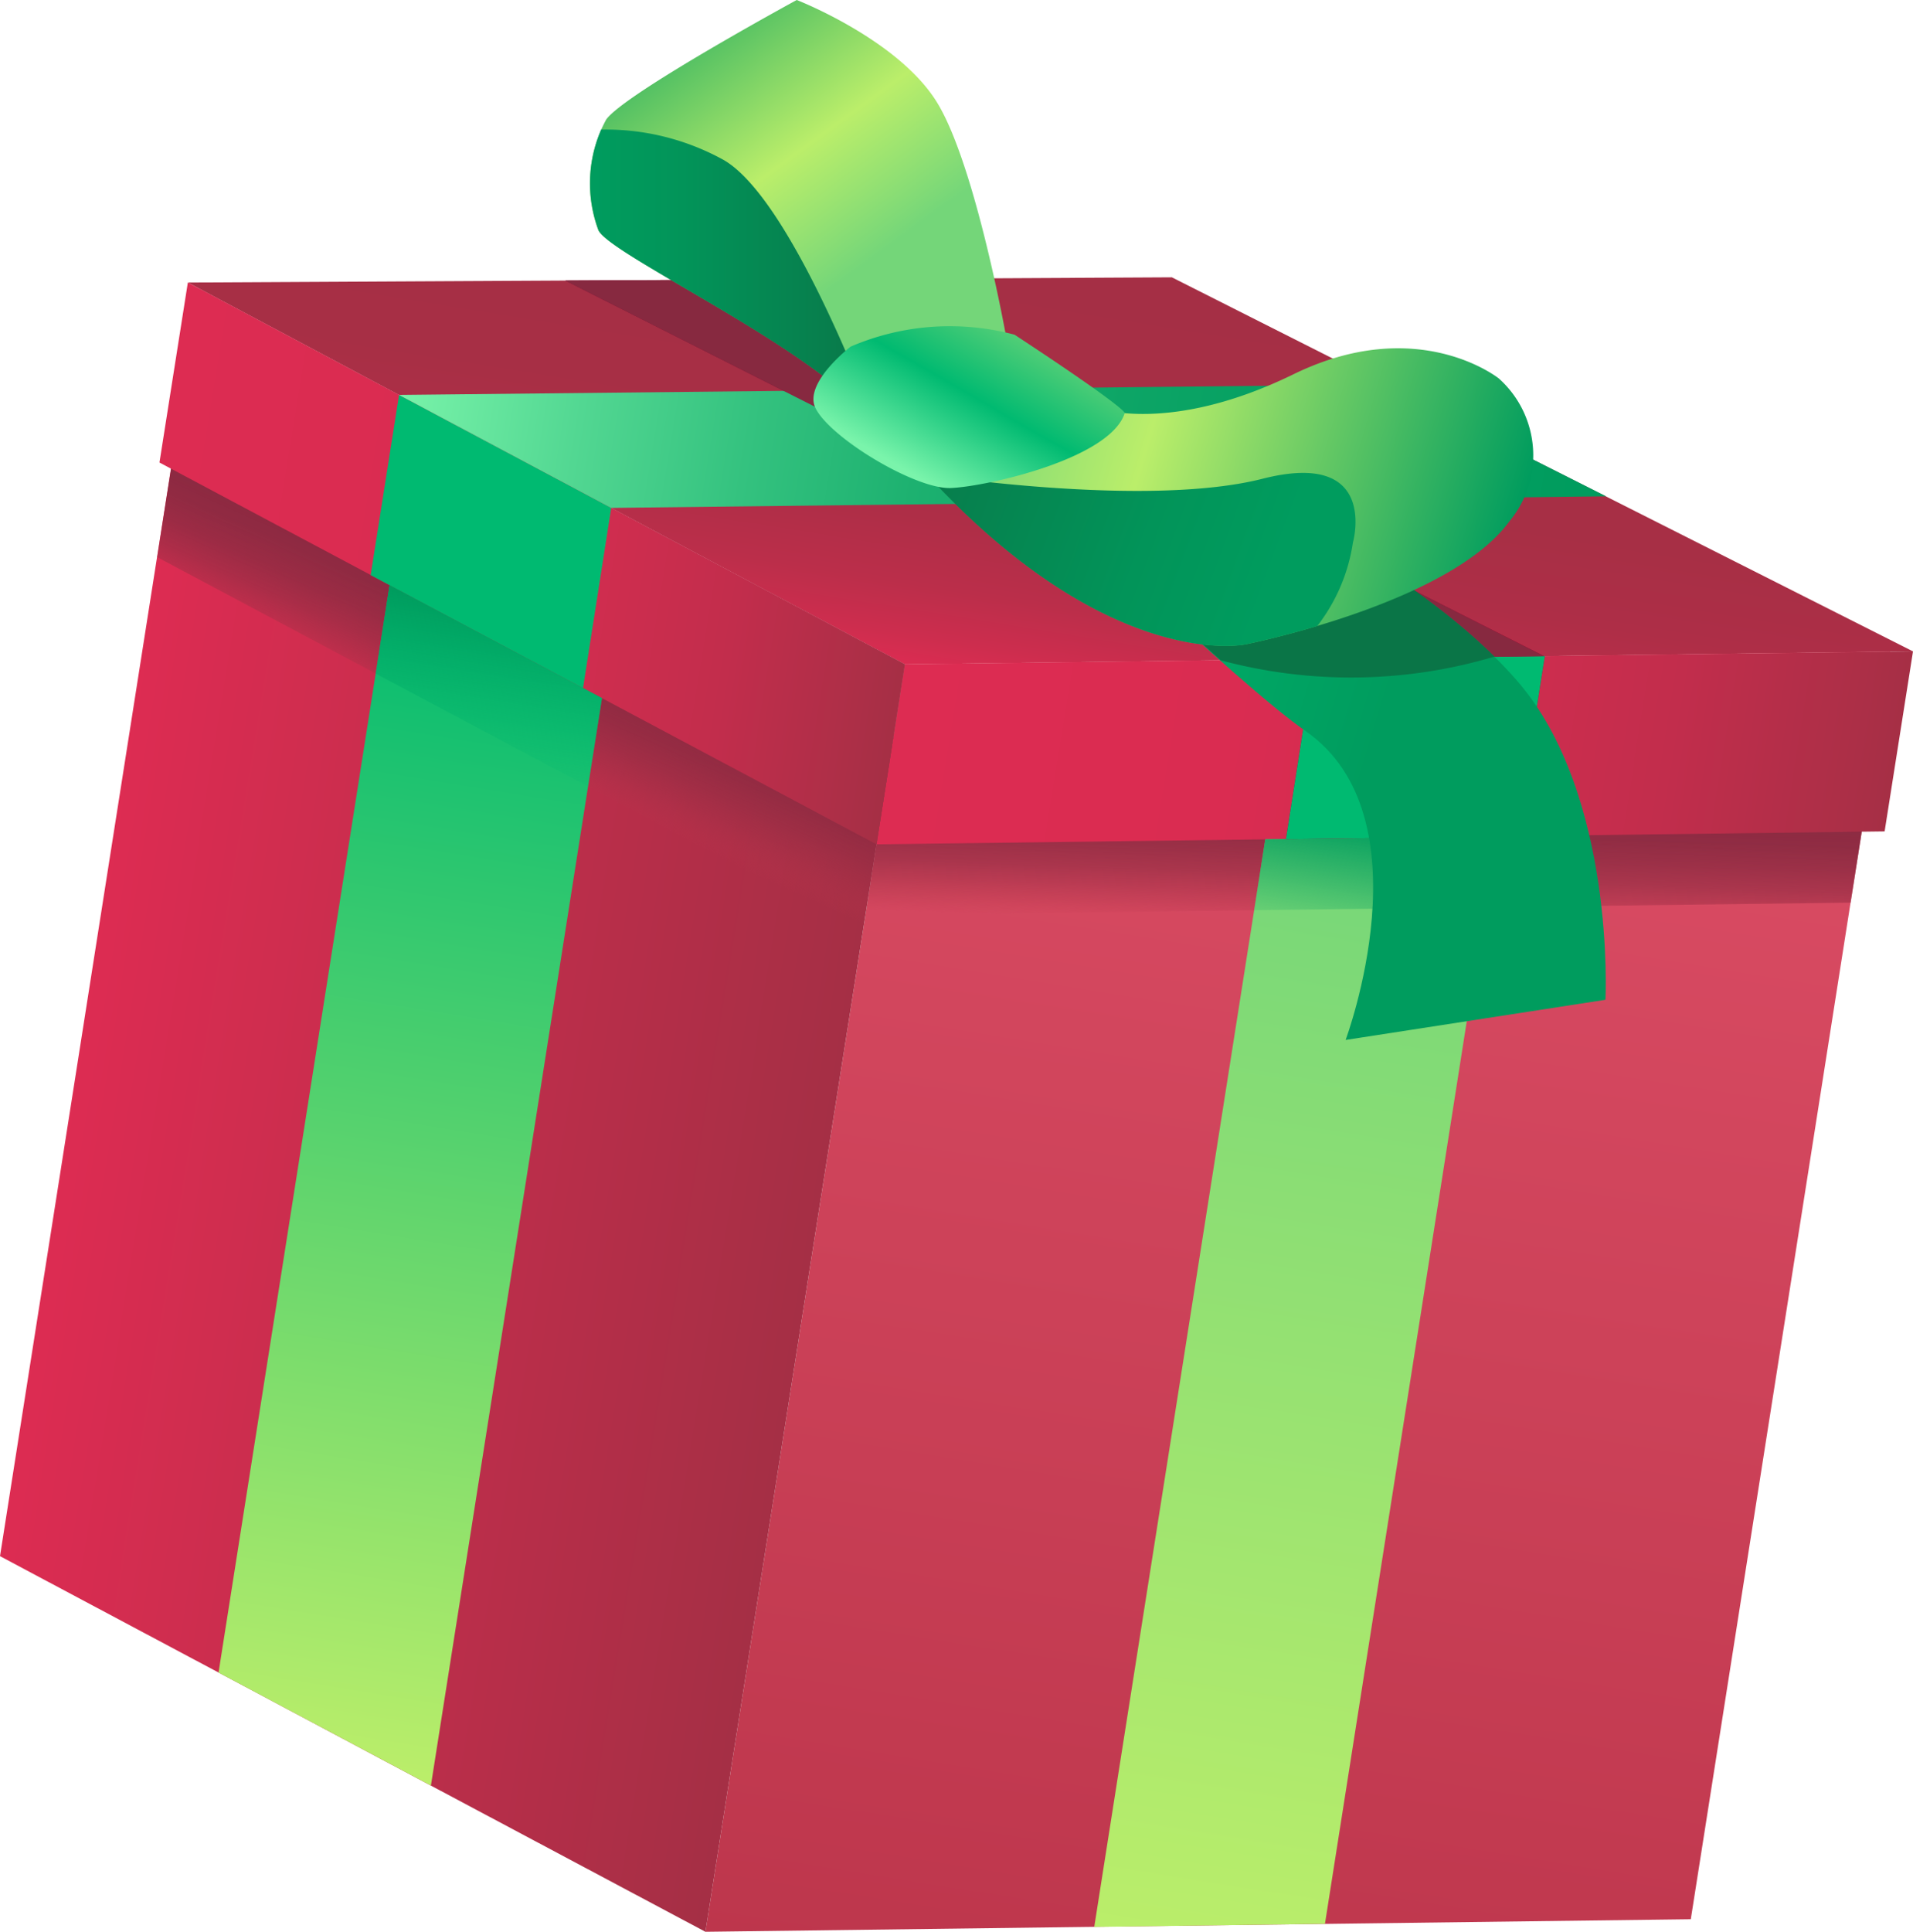
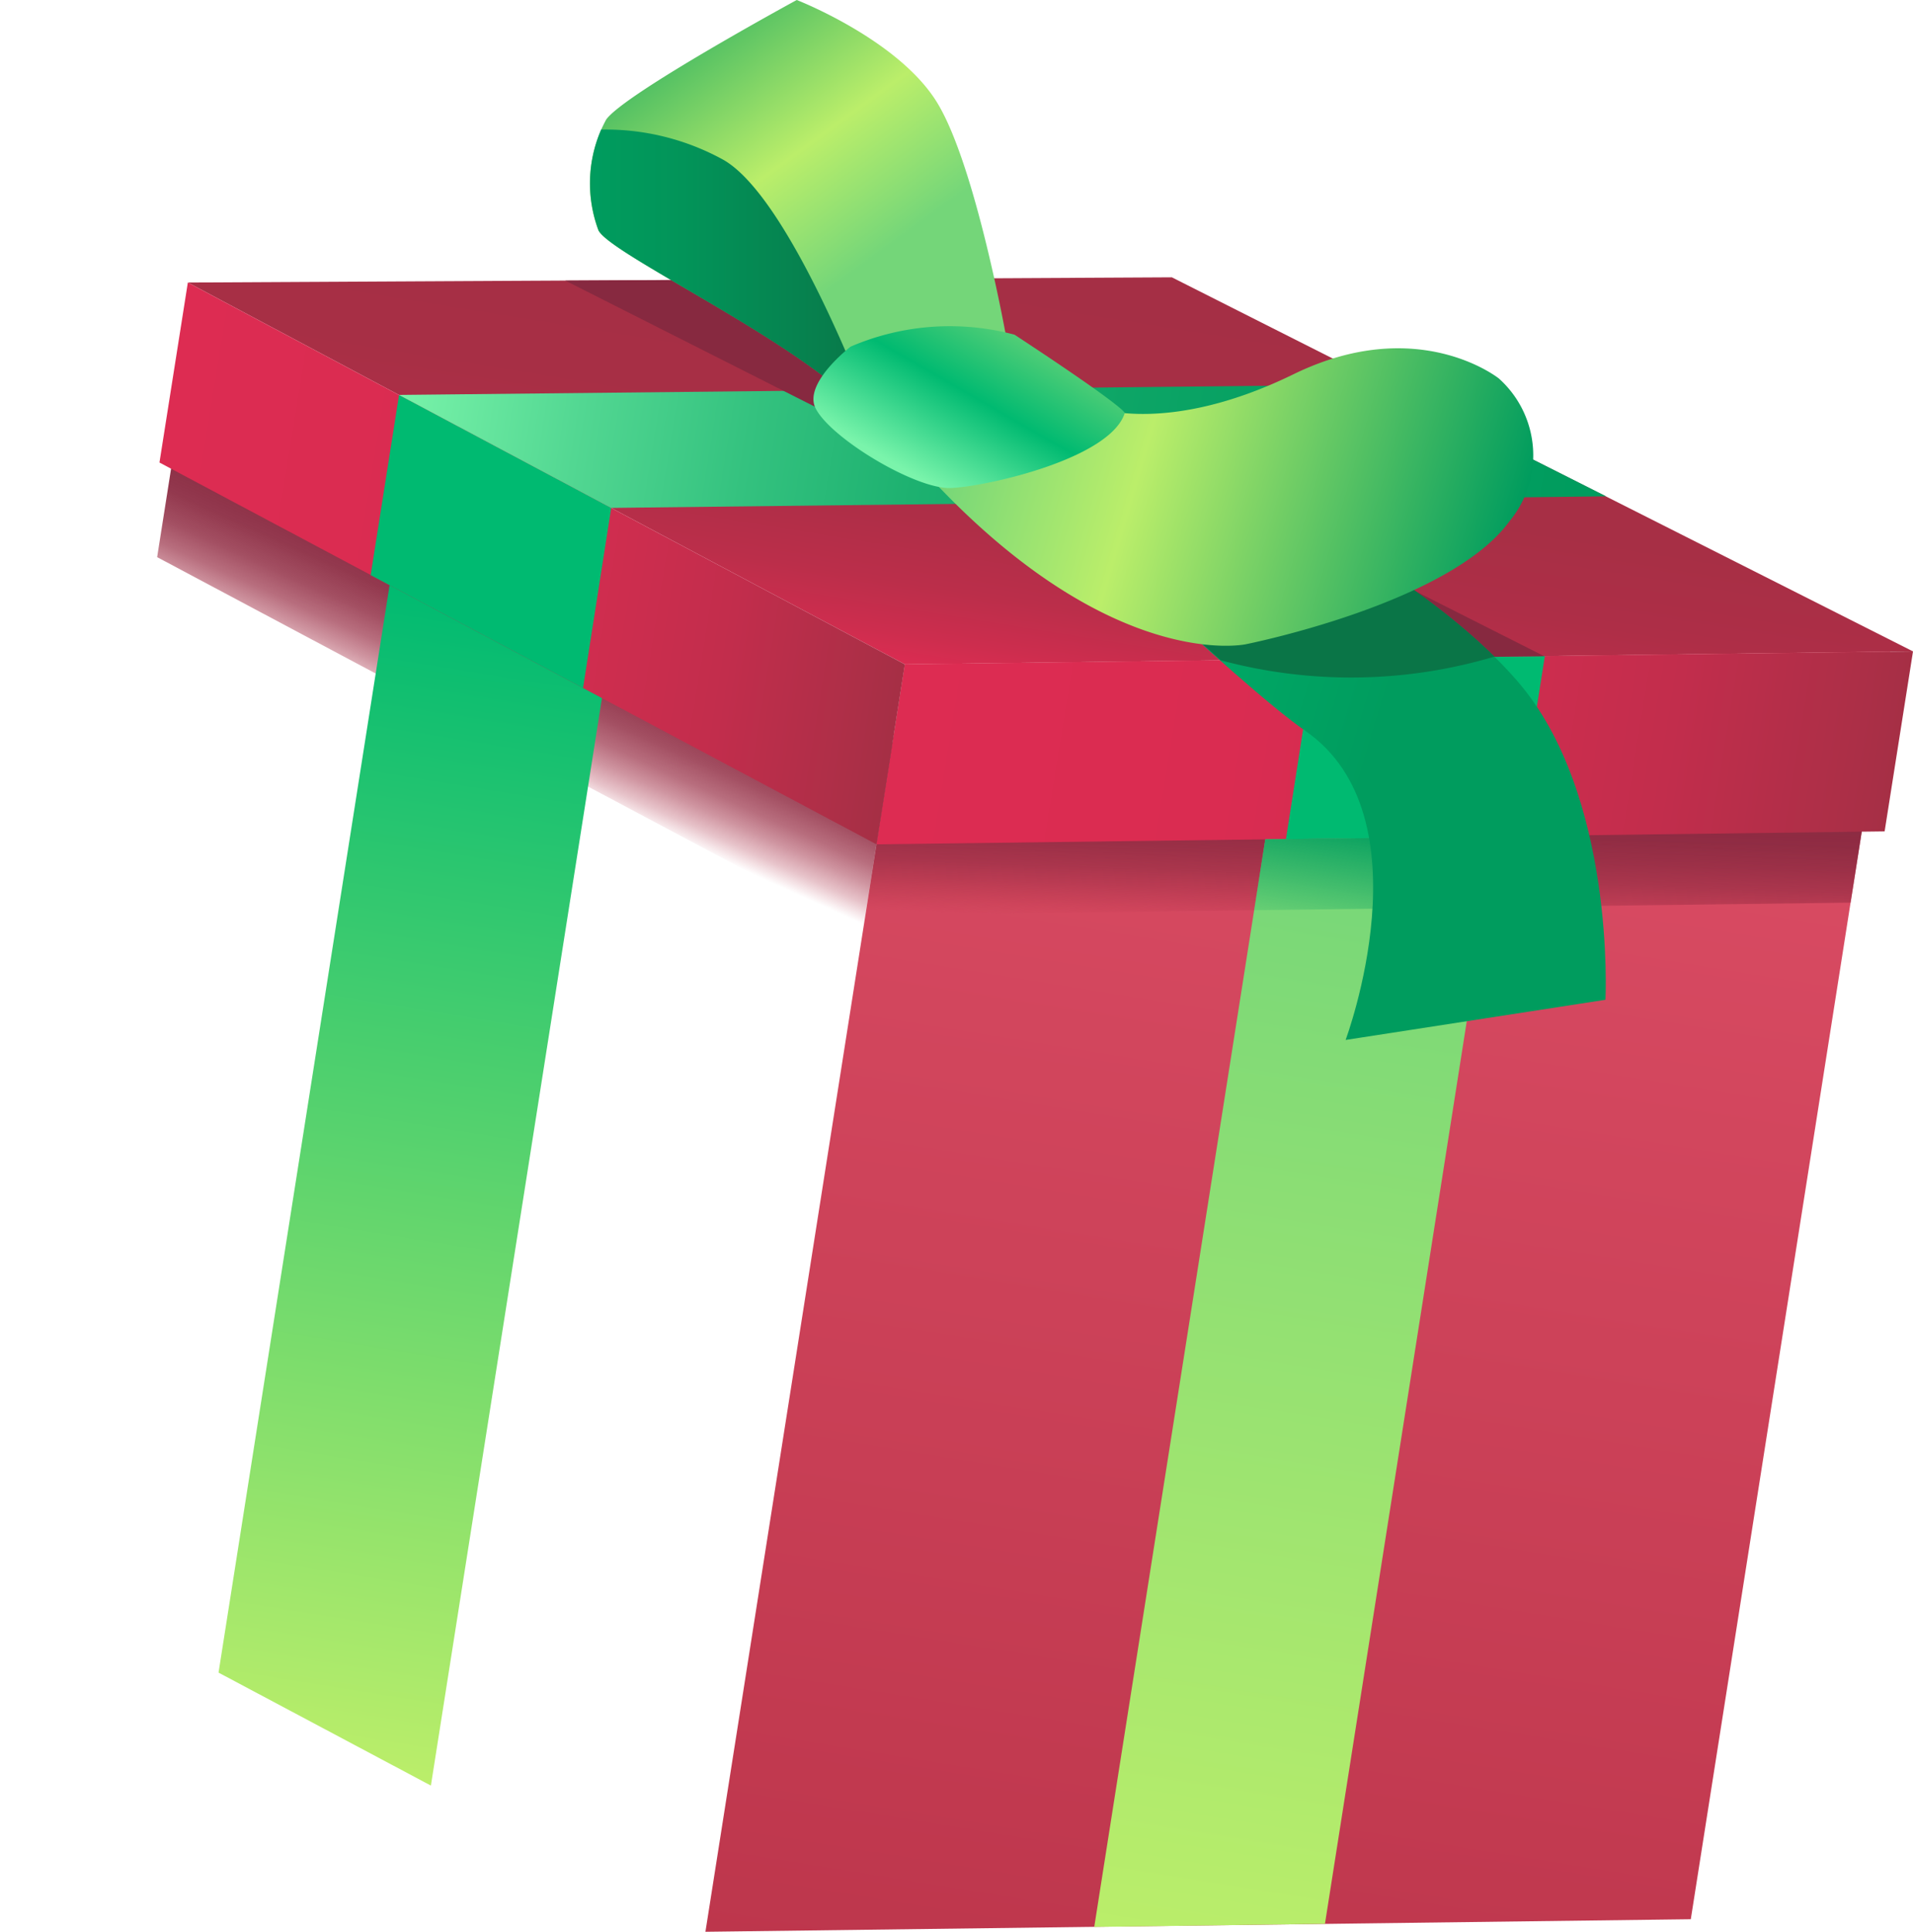
<svg xmlns="http://www.w3.org/2000/svg" xmlns:xlink="http://www.w3.org/1999/xlink" viewBox="0 0 99.09 100.03">
  <defs>
    <style>.cls-1{fill:url(#Degradado_sin_nombre_297);}.cls-2{fill:url(#Degradado_sin_nombre_287);}.cls-3{fill:url(#Degradado_sin_nombre_302);}.cls-4{fill:url(#Degradado_sin_nombre_295);}.cls-5{fill:url(#Degradado_sin_nombre_134);}.cls-6{fill:url(#Degradado_sin_nombre_19);}.cls-7{fill:url(#Degradado_sin_nombre_338);}.cls-8{fill:#00ba71;}.cls-9{fill:url(#Degradado_sin_nombre_290);}.cls-10{fill:url(#Degradado_sin_nombre_304);}.cls-11{fill:url(#Degradado_sin_nombre_295-2);}.cls-12{fill:url(#Degradado_sin_nombre_133);}.cls-13{fill:url(#Degradado_sin_nombre_138);}.cls-14{fill:url(#Degradado_sin_nombre_15);}.cls-15{fill:#872940;}.cls-16{fill:url(#Degradado_sin_nombre_14);}.cls-17{fill:#0a7547;}.cls-18{fill:url(#Degradado_sin_nombre_184);}.cls-19{fill:url(#Degradado_sin_nombre_188);}.cls-20{fill:url(#Degradado_sin_nombre_184-2);}.cls-21{fill:url(#Degradado_sin_nombre_196);}.cls-22{fill:url(#Degradado_sin_nombre_13);}</style>
    <linearGradient id="Degradado_sin_nombre_297" x1="46.58" y1="13.7" x2="46.58" y2="-8.25" gradientTransform="matrix(0.99, 0.16, -0.16, 0.99, 8.78, 14.54)" gradientUnits="userSpaceOnUse">
      <stop offset="0" stop-color="#dd2c52" />
      <stop offset="0.08" stop-color="#cd2d4e" />
      <stop offset="0.2" stop-color="#bb2e4a" />
      <stop offset="0.36" stop-color="#ae2e47" />
      <stop offset="0.56" stop-color="#a72f45" />
      <stop offset="1" stop-color="#a52f45" />
    </linearGradient>
    <linearGradient id="Degradado_sin_nombre_287" x1="65.87" y1="80.14" x2="65.87" y2="5.12" gradientTransform="matrix(0.99, 0.16, -0.16, 0.99, 8.78, 14.54)" gradientUnits="userSpaceOnUse">
      <stop offset="0" stop-color="#bd364c" />
      <stop offset="1" stop-color="#dd4e66" />
    </linearGradient>
    <linearGradient id="Degradado_sin_nombre_302" x1="65.27" y1="13.1" x2="66.53" y2="23.04" gradientTransform="matrix(0.99, 0.16, -0.16, 0.99, 8.78, 14.54)" gradientUnits="userSpaceOnUse">
      <stop offset="0" stop-color="#872940" />
      <stop offset="0.35" stop-color="#882940" stop-opacity="0.98" />
      <stop offset="0.51" stop-color="#8b2a41" stop-opacity="0.93" />
      <stop offset="0.63" stop-color="#902b42" stop-opacity="0.83" />
      <stop offset="0.74" stop-color="#972d44" stop-opacity="0.7" />
      <stop offset="0.83" stop-color="#a12f46" stop-opacity="0.52" />
      <stop offset="0.91" stop-color="#ac3248" stop-opacity="0.31" />
      <stop offset="0.99" stop-color="#ba354b" stop-opacity="0.05" />
      <stop offset="1" stop-color="#bd364c" stop-opacity="0" />
    </linearGradient>
    <linearGradient id="Degradado_sin_nombre_295" x1="40.72" y1="14.03" x2="92.2" y2="14.03" gradientTransform="matrix(0.99, 0.16, -0.16, 0.99, 8.78, 14.54)" gradientUnits="userSpaceOnUse">
      <stop offset="0" stop-color="#dd2c52" />
      <stop offset="0.33" stop-color="#da2c51" />
      <stop offset="0.57" stop-color="#d12d4f" />
      <stop offset="0.77" stop-color="#c22d4c" />
      <stop offset="0.95" stop-color="#ac2f47" />
      <stop offset="1" stop-color="#a52f45" />
    </linearGradient>
    <linearGradient id="Degradado_sin_nombre_134" x1="66.46" y1="76.76" x2="66.46" y2="17.75" gradientTransform="matrix(0.99, 0.16, -0.16, 0.99, 8.78, 14.54)" gradientUnits="userSpaceOnUse">
      <stop offset="0" stop-color="#bbee6a" />
      <stop offset="1" stop-color="#74d679" />
    </linearGradient>
    <linearGradient id="Degradado_sin_nombre_19" x1="66.46" y1="23.47" x2="66.46" y2="17.75" gradientTransform="matrix(0.99, 0.16, -0.16, 0.99, 8.78, 14.54)" gradientUnits="userSpaceOnUse">
      <stop offset="0" stop-color="#009c5e" stop-opacity="0.1" />
      <stop offset="1" stop-color="#009c5e" />
    </linearGradient>
    <linearGradient id="Degradado_sin_nombre_338" x1="20.25" y1="7.22" x2="73.39" y2="7.22" gradientTransform="matrix(0.99, 0.16, -0.16, 0.99, 8.78, 14.54)" gradientUnits="userSpaceOnUse">
      <stop offset="0" stop-color="#890a34" />
      <stop offset="0.38" stop-color="#8c0934" />
      <stop offset="0.67" stop-color="#960634" />
      <stop offset="0.93" stop-color="#a60233" />
      <stop offset="1" stop-color="#ac0033" />
    </linearGradient>
    <linearGradient id="Degradado_sin_nombre_290" x1="1.59" y1="40.15" x2="40.72" y2="40.15" gradientTransform="matrix(0.99, 0.16, -0.16, 0.99, 8.78, 14.54)" gradientUnits="userSpaceOnUse">
      <stop offset="0" stop-color="#dd2c52" />
      <stop offset="1" stop-color="#a52f45" />
    </linearGradient>
    <linearGradient id="Degradado_sin_nombre_304" x1="22.63" y1="10.85" x2="19.76" y2="21.41" gradientTransform="matrix(0.99, 0.16, -0.16, 0.99, 8.78, 14.54)" gradientUnits="userSpaceOnUse">
      <stop offset="0" stop-color="#872940" />
      <stop offset="0.33" stop-color="#882940" stop-opacity="0.98" />
      <stop offset="0.49" stop-color="#8b2a41" stop-opacity="0.93" />
      <stop offset="0.62" stop-color="#902b42" stop-opacity="0.83" />
      <stop offset="0.73" stop-color="#982d44" stop-opacity="0.69" />
      <stop offset="0.82" stop-color="#a12f46" stop-opacity="0.51" />
      <stop offset="0.91" stop-color="#ad3249" stop-opacity="0.29" />
      <stop offset="0.99" stop-color="#bb364c" stop-opacity="0.03" />
      <stop offset="1" stop-color="#bd364c" stop-opacity="0" />
    </linearGradient>
    <linearGradient id="Degradado_sin_nombre_295-2" x1="0.96" y1="11.54" x2="40.72" y2="11.54" xlink:href="#Degradado_sin_nombre_295" />
    <linearGradient id="Degradado_sin_nombre_133" x1="87.94" y1="74.87" x2="87.94" y2="13.8" gradientTransform="matrix(-0.99, -0.16, -0.16, 0.99, 115.01, 31.25)" gradientUnits="userSpaceOnUse">
      <stop offset="0" stop-color="#bbee6a" />
      <stop offset="1" stop-color="#00ba71" />
    </linearGradient>
    <linearGradient id="Degradado_sin_nombre_138" x1="-35.78" y1="22.5" x2="-35.78" y2="13.8" gradientTransform="matrix(-0.99, -0.16, -0.16, 0.99, -7.21, 12.02)" gradientUnits="userSpaceOnUse">
      <stop offset="0" stop-color="#00ba71" stop-opacity="0.1" />
      <stop offset="1" stop-color="#009c5e" />
    </linearGradient>
    <linearGradient id="Degradado_sin_nombre_15" x1="12.67" y1="1.79" x2="75.25" y2="1.79" gradientTransform="matrix(0.99, 0.16, -0.16, 0.99, 8.78, 14.54)" gradientUnits="userSpaceOnUse">
      <stop offset="0" stop-color="#7af4ab" />
      <stop offset="0.01" stop-color="#76f1a8" />
      <stop offset="0.15" stop-color="#52d792" />
      <stop offset="0.29" stop-color="#34c27f" />
      <stop offset="0.43" stop-color="#1db170" />
      <stop offset="0.59" stop-color="#0da566" />
      <stop offset="0.77" stop-color="#039e60" />
      <stop offset="1" stop-color="#009c5e" />
    </linearGradient>
    <linearGradient id="Degradado_sin_nombre_14" x1="862.34" y1="76.37" x2="898.08" y2="76.37" gradientTransform="matrix(-0.96, -0.29, -0.29, 0.96, 933.08, 219.6)" gradientUnits="userSpaceOnUse">
      <stop offset="0.02" stop-color="#009c5e" />
      <stop offset="0.35" stop-color="#009c5e" />
      <stop offset="1" stop-color="#00ba71" />
    </linearGradient>
    <linearGradient id="Degradado_sin_nombre_184" x1="900.1" y1="56.02" x2="930.19" y2="56.02" gradientTransform="matrix(-0.96, -0.28, -0.28, 0.96, 957.86, 227.05)" gradientUnits="userSpaceOnUse">
      <stop offset="0" stop-color="#009c5e" />
      <stop offset="0.65" stop-color="#bbee6a" />
      <stop offset="0.98" stop-color="#74d679" />
    </linearGradient>
    <linearGradient id="Degradado_sin_nombre_188" x1="912.26" y1="85.33" x2="934.39" y2="85.33" gradientTransform="matrix(-0.94, -0.35, -0.35, 0.94, 954.56, 267.03)" gradientUnits="userSpaceOnUse">
      <stop offset="0.02" stop-color="#009c5e" />
      <stop offset="0.33" stop-color="#029459" />
      <stop offset="0.81" stop-color="#077f4d" />
      <stop offset="1" stop-color="#0a7547" />
    </linearGradient>
    <linearGradient id="Degradado_sin_nombre_184-2" x1="20.38" y1="-19.88" x2="34.88" y2="-5.54" gradientTransform="matrix(0.99, 0.16, -0.16, 0.99, 8.78, 14.54)" xlink:href="#Degradado_sin_nombre_184" />
    <linearGradient id="Degradado_sin_nombre_196" x1="895.69" y1="-37.48" x2="910.7" y2="-37.48" gradientTransform="matrix(-1, 0, 0, 1, 941.12, 55.11)" gradientUnits="userSpaceOnUse">
      <stop offset="0" stop-color="#0a7547" />
      <stop offset="0.19" stop-color="#077f4d" />
      <stop offset="0.67" stop-color="#029459" />
      <stop offset="0.98" stop-color="#009c5e" />
    </linearGradient>
    <linearGradient id="Degradado_sin_nombre_13" x1="930.26" y1="60.95" x2="927.71" y2="50.49" gradientTransform="matrix(-0.96, -0.28, -0.28, 0.96, 957.86, 227.05)" gradientUnits="userSpaceOnUse">
      <stop offset="0.02" stop-color="#7af4ab" />
      <stop offset="0.49" stop-color="#00ba71" />
      <stop offset="1" stop-color="#74d679" />
    </linearGradient>
  </defs>
  <title>Ресурс 4</title>
  <g id="Слой_2" data-name="Слой 2">
    <g id="OBJECTS">
      <polygon class="cls-1" points="9.73 14.63 60.7 14.36 99.09 33.73 46.87 34.4 9.73 14.63" />
      <polygon class="cls-2" points="46.87 34.4 36.54 100.03 87.58 99.38 97.9 33.74 46.87 34.4" />
      <polygon class="cls-3" points="97.32 37.41 46.29 38.07 44.82 47.39 95.86 46.74 97.32 37.41" />
      <polygon class="cls-4" points="97.62 43.05 45.4 43.72 46.87 34.4 99.09 33.73 97.62 43.05" />
      <polygon class="cls-5" points="68.63 99.62 56.68 99.78 65.54 43.46 77.48 43.31 68.63 99.62" />
      <polygon class="cls-6" points="64.96 47.13 76.91 46.98 77.48 43.31 65.54 43.46 64.96 47.13" />
-       <polygon class="cls-7" points="79.98 33.97 41.33 14.47 29.28 14.53 68.07 34.12 66.61 43.45 78.55 43.3 80.02 33.97 79.98 33.97" />
      <polygon class="cls-8" points="66.61 43.45 78.55 43.3 80.02 33.97 68.07 34.12 66.61 43.45" />
-       <polygon class="cls-9" points="0 80.58 36.54 100.03 46.87 34.4 10.32 14.95 0 80.58" />
      <polygon class="cls-10" points="9.61 19.52 46.22 38.49 44.68 48.3 8.14 28.85 9.61 19.52" />
      <polygon class="cls-11" points="8.26 23.95 45.4 43.72 46.87 34.4 9.73 14.63 8.26 23.95" />
      <polygon class="cls-12" points="11.32 86.61 22.32 92.46 31.18 36.15 20.18 30.3 11.32 86.61" />
      <polygon class="cls-8" points="30.2 35.63 19.2 29.78 20.67 20.45 31.66 26.3 30.2 35.63" />
-       <polygon class="cls-13" points="30.46 40.73 19.46 34.88 20.18 30.3 31.18 36.15 30.46 40.73" />
      <polygon class="cls-14" points="83.19 25.7 31.66 26.3 20.67 20.45 71.7 19.91 83.19 25.7" />
      <polygon class="cls-15" points="29.28 14.53 68.07 34.12 79.99 33.98 41.33 14.47 29.28 14.53" />
      <path class="cls-16" d="M53.76,25.39s10.31,10,13.86,12.46c6.4,4.44,2.08,16,2.08,16l13.46-2.08s.54-10.62-4.57-16.51S63.36,24.89,63.36,24.89Z" />
      <path class="cls-17" d="M77.41,34c-5.33-5.26-14-9.11-14-9.11l-9.6.5s5.15,5,9.42,8.8h0A26,26,0,0,0,77.41,34Z" />
      <path class="cls-18" d="M56.82,21.12S60.55,22.53,67,19.38s10.64.22,10.64.22A5.34,5.34,0,0,1,78.18,27c-3.11,4.27-13.65,6.36-13.65,6.36s-7,1.52-16.52-8.81Z" />
-       <path class="cls-19" d="M48,24.56s11.35,1.77,17.4.23,4.68,3.3,4.68,3.3a9.28,9.28,0,0,1-1.85,4.33c-2.12.63-3.71.95-3.71.95S57.51,34.89,48,24.56Z" />
      <path class="cls-20" d="M52.15,17.62S50.53,8.45,48.49,5.23,41.27,0,41.27,0,32.35,4.85,31.4,6.19A6.89,6.89,0,0,0,31,11.93c.74,1.41,12.87,6.87,14.54,10.58Z" />
      <path class="cls-21" d="M31,11.93a7,7,0,0,1,.14-5.22,12.64,12.64,0,0,1,6.32,1.56c3.7,2.09,8.08,14.24,8.08,14.24C43.84,18.8,31.71,13.34,31,11.93Z" />
      <path class="cls-22" d="M58.26,21.39s.18-.19-5.71-4.06a13,13,0,0,0-8.49.62s-2.48,1.9-1.81,3.2c.79,1.55,5.17,4.19,7,4.12S57.5,23.76,58.26,21.39Z" />
    </g>
  </g>
</svg>